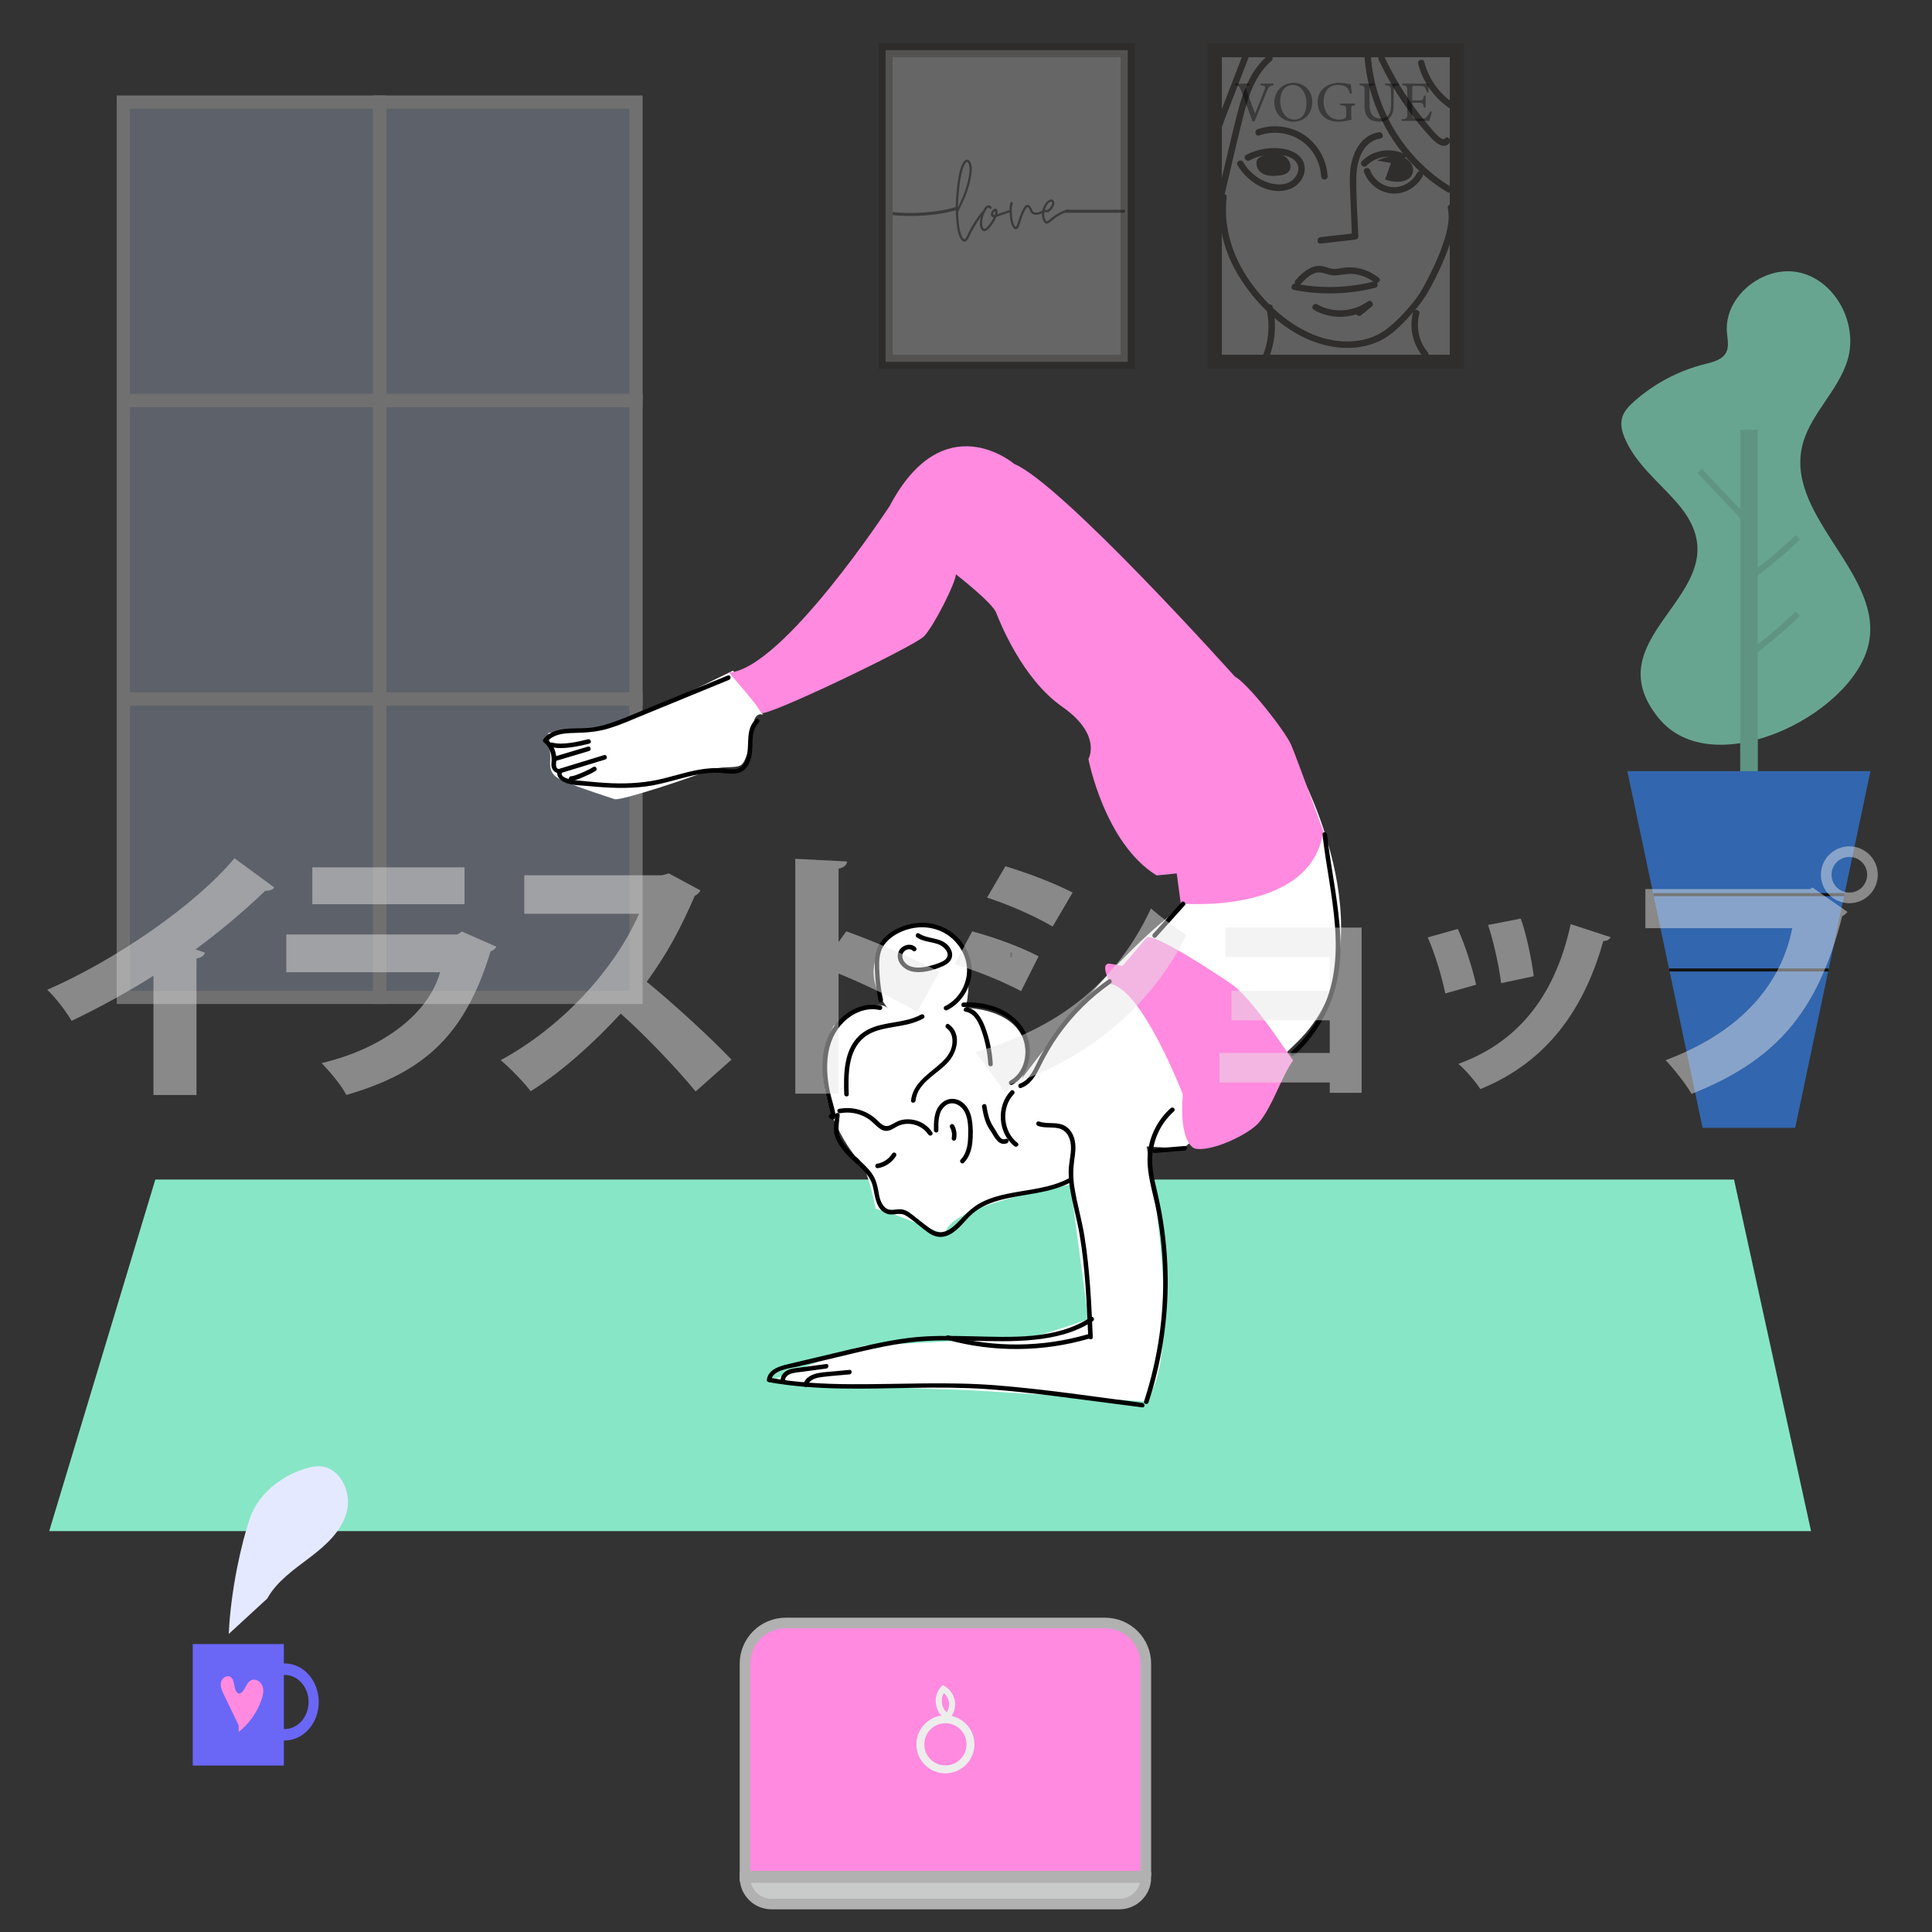
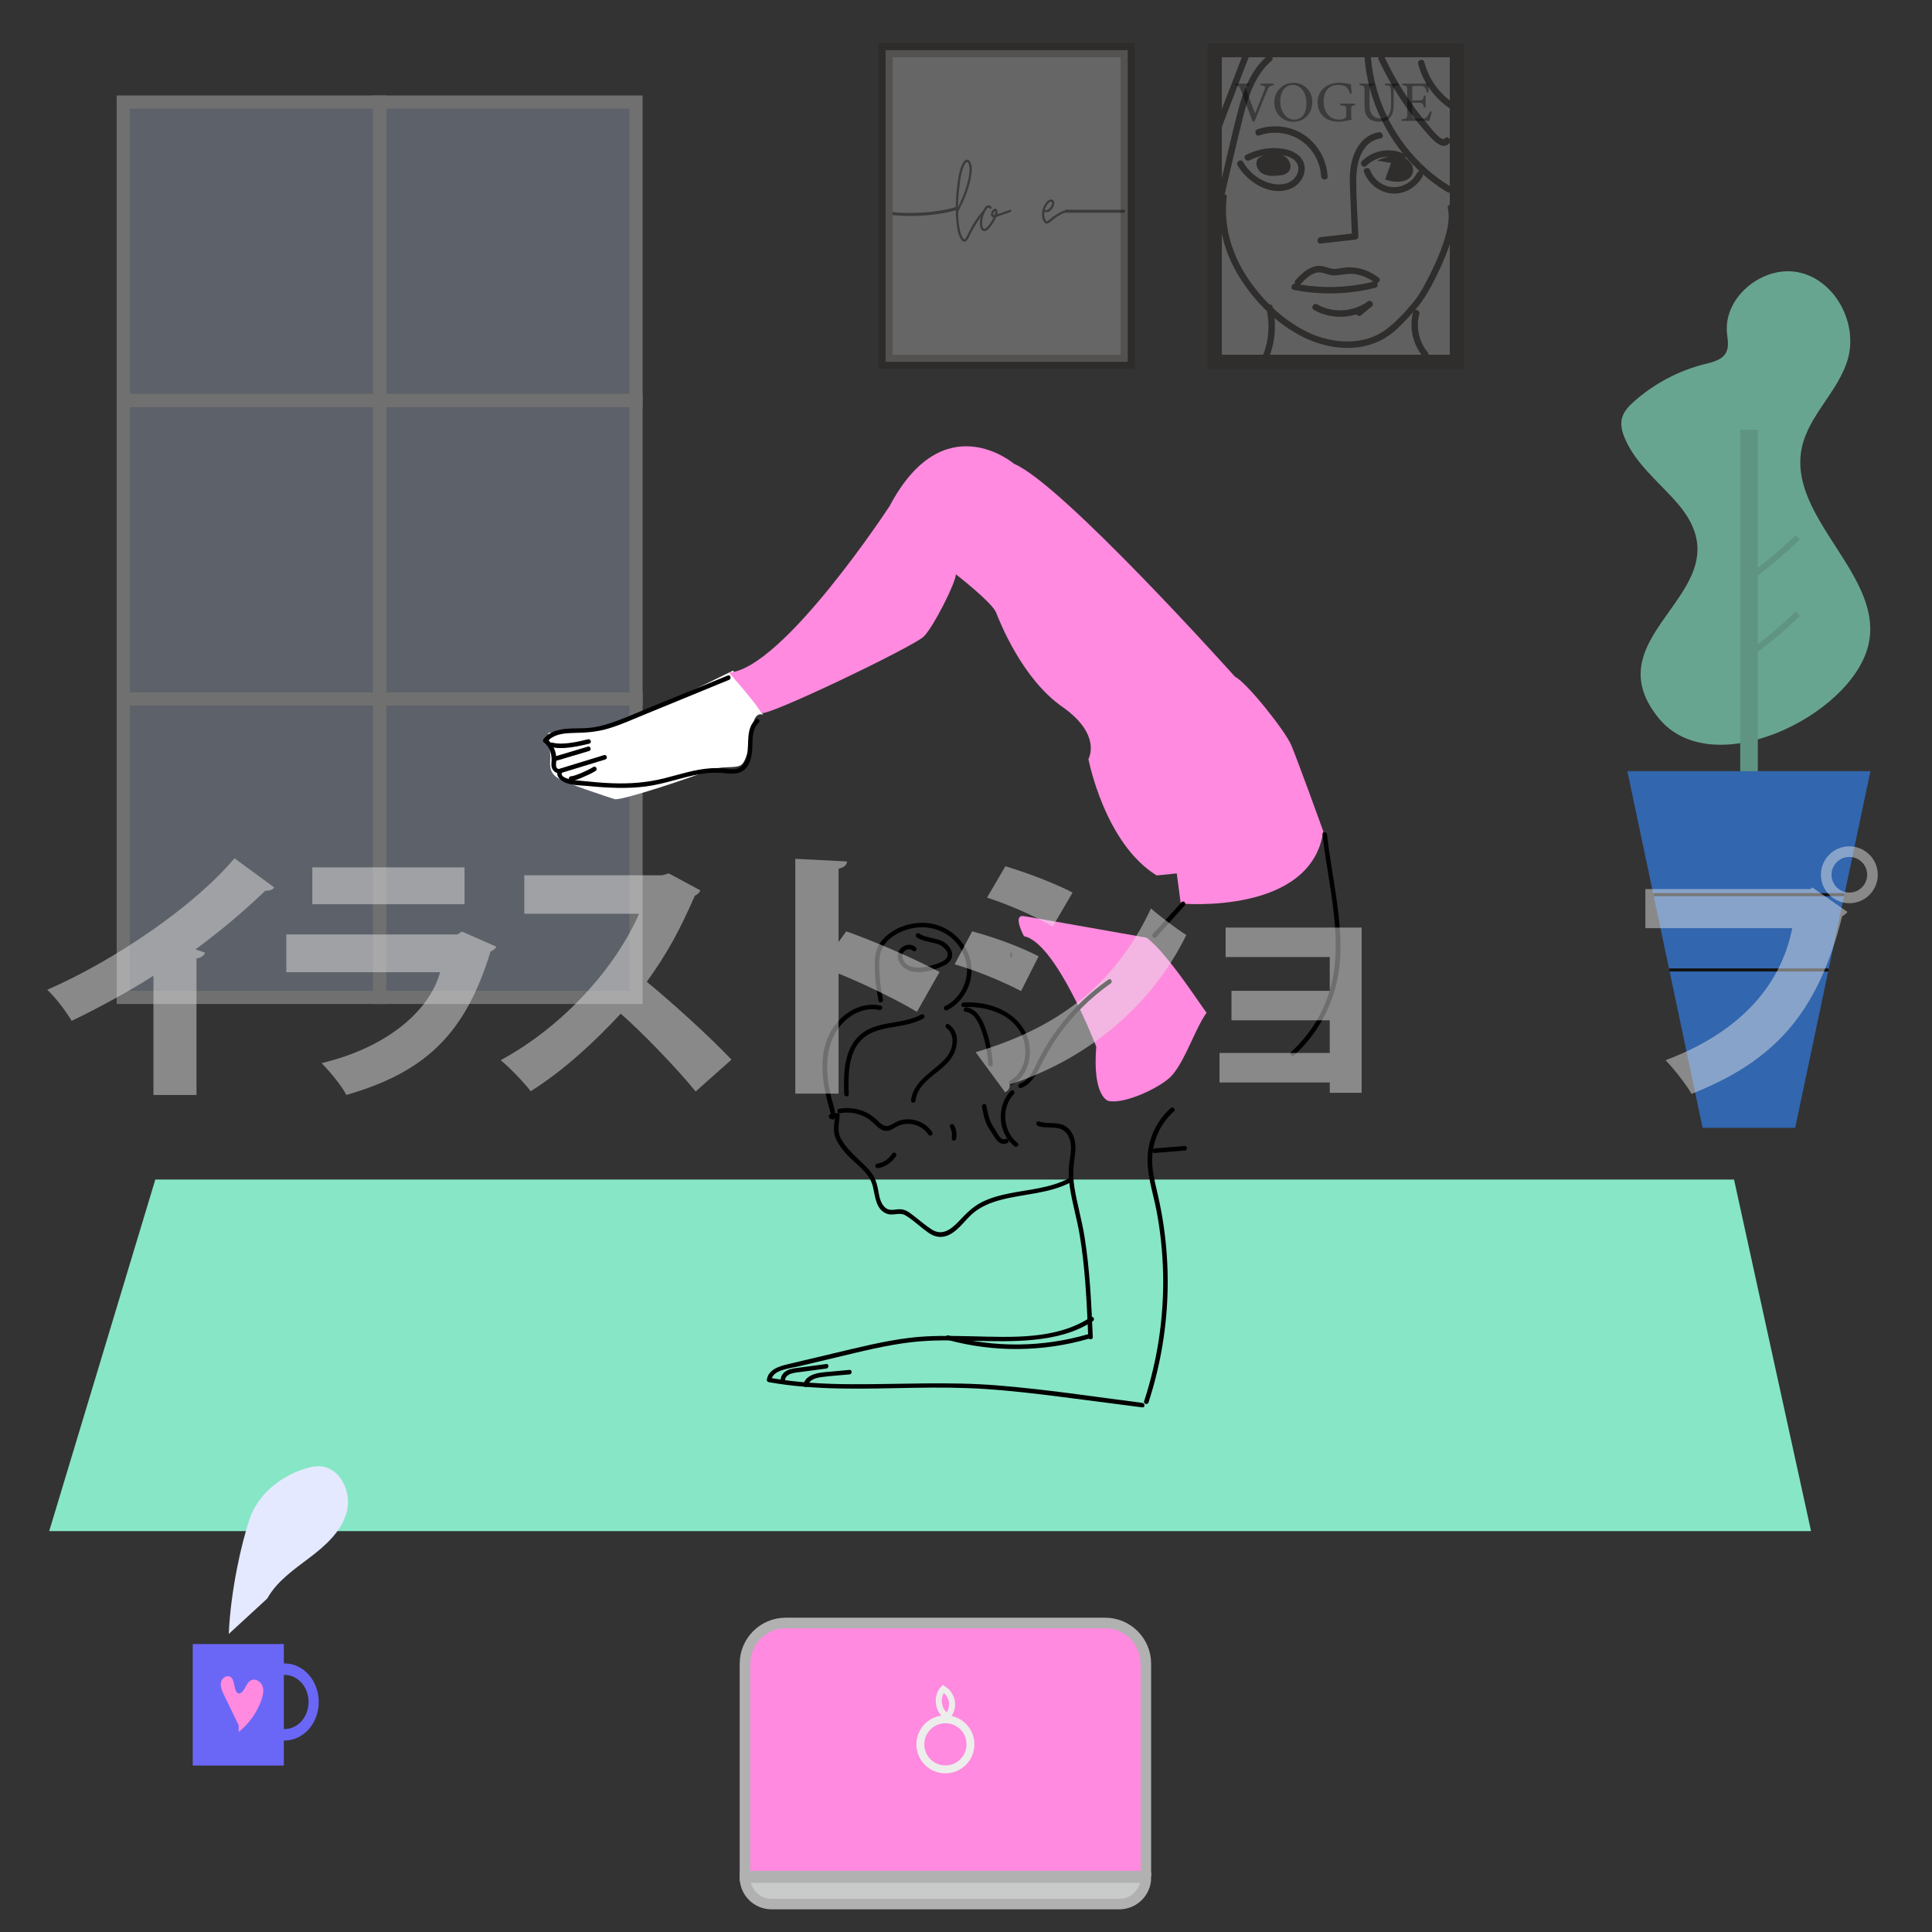
<svg xmlns="http://www.w3.org/2000/svg" version="1.1" x="0px" y="0px" viewBox="0 0 640 640" style="enable-background:new 0 0 640 640;" xml:space="preserve">
  <rect x="0" y="0" width="640" height="640" fill="#333333" stroke="none" />
  <style type="text/css">
	.st0{opacity:0.64;}
	.st1{fill:#87E6C6;}
	.st2{fill:#78CCB0;}
	.st3{fill:#3284F4;}
	.st4{fill:none;stroke:#000000;stroke-width:1.021;stroke-miterlimit:10;}
	.st5{fill:none;stroke:#78CCB0;stroke-width:2.042;stroke-miterlimit:10;}
	.st6{opacity:0.3;}
	.st7{fill:#BFCFEA;}
	.st8{fill:none;stroke:#FFFFFF;stroke-width:4.349;stroke-miterlimit:10;}
	.st9{fill:none;stroke:#060001;stroke-width:0.569;stroke-miterlimit:10;}
	.st10{fill:#FF8ADF;stroke:#B2B1B2;stroke-width:3.495;stroke-miterlimit:10;}
	.st11{fill:none;stroke:#EDEDEC;stroke-width:2.621;stroke-miterlimit:10;}
	.st12{fill:#C9CACA;stroke:#B2B1B2;stroke-width:3.495;stroke-miterlimit:10;}
	.st13{fill:none;stroke:#EDEDEC;stroke-width:2.003;stroke-miterlimit:10;}
	.st14{fill:#6A67F6;}
	.st15{fill:#E4E9FF;}
	.st16{fill:#FF8ADF;}
	.st17{opacity:0.22;}
	.st18{fill:#FFFFFF;stroke:#231815;stroke-width:4.704;stroke-miterlimit:10;}
	.st19{fill:#231815;}
	.st20{opacity:0.39;}
	.st21{opacity:0.25;fill:#FFFFFF;stroke:#231815;stroke-width:4.704;stroke-miterlimit:10;}
	.st22{opacity:0.42;}
	.st23{fill:none;stroke:#000000;stroke-miterlimit:10;}
	.st24{fill:#FFFFFF;}
	.st25{opacity:0.48;}
	.st26{fill:#E6E6E5;}
</style>
  <g id="レイヤー_2">
    <g class="st0">
      <path class="st1" d="M555.75,166.82c-6.12-7.12-13.97-13.12-17.57-21.79c-0.84-2.03-1.43-4.28-0.9-6.42    c0.56-2.27,2.27-4.05,4.01-5.6c6.67-5.94,14.8-10.24,23.46-12.4c2.7-0.67,5.81-1.41,7.07-3.88c1.01-1.98,0.44-4.35,0.25-6.56    c-1.04-12.12,12.38-22.67,24.22-19.85c11.84,2.82,19.16,16.87,15.84,28.58c-3.06,10.77-13.13,18.7-15.31,29.69    c-4.59,23.19,27.67,42.26,22.07,65.24c-5.68,23.29-51.73,45.84-69.46,24.03C526.18,209.23,580.34,195.42,555.75,166.82z" />
      <rect x="576.47" y="142.36" class="st2" width="5.83" height="119.51" />
      <polygon class="st3" points="594.68,373.6 564.01,373.6 539.08,255.45 619.61,255.45   " />
      <line class="st4" x1="610.97" y1="296.37" x2="547.72" y2="296.37" />
      <line class="st4" x1="605.72" y1="321.31" x2="552.97" y2="321.31" />
      <path class="st5" d="M578.32,217.68c6.08-4.37,11.84-9.18,17.24-14.37" />
      <path class="st5" d="M578.32,192.34c6.08-4.37,11.84-9.18,17.24-14.37" />
-       <path class="st5" d="M563.02,155.97c4.81,5.09,9.63,10.18,14.44,15.28" />
    </g>
    <g class="st6">
      <rect x="40.83" y="32.45" class="st7" width="169.88" height="296.61" />
      <g>
        <rect x="40.83" y="33.8" class="st8" width="84.94" height="98.87" />
        <rect x="125.76" y="33.8" class="st8" width="84.94" height="98.87" />
        <rect x="40.83" y="132.67" class="st8" width="84.94" height="98.87" />
        <rect x="125.76" y="132.67" class="st8" width="84.94" height="98.87" />
        <rect x="40.83" y="231.54" class="st8" width="84.94" height="98.87" />
        <rect x="125.76" y="231.54" class="st8" width="84.94" height="98.87" />
      </g>
    </g>
    <polygon class="st1" points="599.93,507.2 16.3,507.2 51.45,390.74 574.42,390.74  " />
    <path class="st9" d="M334.95,317.08c0-0.52,0-1.04,0-1.56" />
    <g>
      <g>
        <path class="st10" d="M379.59,621.51H246.78v-70.38c0-7.46,6.05-13.5,13.5-13.5h105.8c7.46,0,13.5,6.05,13.5,13.5V621.51z" />
        <circle class="st11" cx="313.18" cy="577.83" r="8.3" />
        <path class="st12" d="M370.8,630.74H255.57c-4.86,0-8.79-3.94-8.79-8.79l0,0h132.81l0,0     C379.59,626.81,375.65,630.74,370.8,630.74z" />
      </g>
      <path class="st13" d="M313.52,568.4c-2.89-1.85-3.43-6.48-1.04-8.94c1.72,1.02,2.86,2.96,2.92,4.96s-0.97,4-2.62,5.12" />
    </g>
    <g>
      <g>
        <g>
          <rect x="63.85" y="544.61" class="st14" width="30.18" height="40.25" />
          <path class="st14" d="M94.27,551.03c-0.14,0-0.28,0-0.42,0.01v3.8c0.14-0.01,0.28-0.01,0.42-0.01c4.39,0,7.95,4.02,7.95,8.97      s-3.56,8.97-7.95,8.97c-0.14,0-0.28,0-0.42-0.01v3.8c0.14,0.01,0.28,0.01,0.42,0.01c6.25,0,11.32-5.72,11.32-12.77      C105.58,556.75,100.52,551.03,94.27,551.03z" />
        </g>
        <g>
          <path class="st15" d="M75.78,541.27c0.65-14.56,4.21-30.12,6.93-38.15c2.72-8.03,10.04-13.95,18.12-16.54      c1.76-0.56,3.61-0.99,5.46-0.83c6.57,0.58,10.27,8.72,8.58,15.1c-1.69,6.37-6.96,11.09-12.22,15.08      c-5.25,3.99-10.93,7.85-14.13,13.62" />
        </g>
      </g>
      <g>
        <path class="st16" d="M79.06,571.55c-1.63-3.39-3.26-6.78-4.9-10.17c-0.61-1.27-1.23-2.64-0.98-4.02     c0.25-1.38,1.83-2.58,3.07-1.91c1.96,1.07,0.82,5.1,3,5.57c1.96-0.5,2.11-3.54,3.93-4.42c1.43-0.69,3.21,0.42,3.76,1.9     c0.55,1.48,0.18,3.14-0.34,4.64c-1.45,4.15-4.09,7.87-7.54,10.61" />
      </g>
    </g>
    <g>
      <g class="st17">
        <rect x="402.4" y="16.61" class="st18" width="80.21" height="103.25" />
        <g>
          <g>
            <path class="st19" d="M452.03,19.14c1.09,14.11,7.63,27.61,17.93,37.31c2.9,2.74,6.1,5.16,9.52,7.22       c1.18,0.71,2.26-1.14,1.08-1.85c-11.59-6.99-20.31-18.37-24.24-31.31c-1.12-3.7-1.85-7.51-2.15-11.37       C454.06,17.78,451.92,17.77,452.03,19.14L452.03,19.14z" />
          </g>
        </g>
        <g>
          <g>
            <path class="st19" d="M456.7,19.79c2.92,6.24,6.46,12.18,10.58,17.7c2.01,2.69,4.13,5.28,6.39,7.76       c1.4,1.54,4.45,4.61,6.46,2.12c0.86-1.06-0.65-2.58-1.51-1.51c-1.1,1.36-5.06-3.94-5.73-4.73c-1.96-2.31-3.81-4.7-5.54-7.18       c-3.37-4.81-6.3-9.91-8.8-15.23C457.96,17.47,456.12,18.55,456.7,19.79L456.7,19.79z" />
          </g>
        </g>
        <g>
          <g>
            <path class="st19" d="M469.77,21.12c1.72,6.72,6.27,12.59,12.35,15.93c1.21,0.66,2.29-1.18,1.08-1.85       c-5.62-3.08-9.78-8.44-11.37-14.65C471.5,19.22,469.43,19.79,469.77,21.12L469.77,21.12z" />
          </g>
        </g>
        <g>
          <g>
            <path class="st19" d="M419.73,18.6c-5.53,4.76-8.02,11.85-9.79,18.71c-2.23,8.66-4.16,17.4-6.23,26.1       c-0.32,1.34,1.74,1.91,2.06,0.57c2.01-8.45,3.92-16.93,6.04-25.35c1.7-6.78,3.96-13.82,9.43-18.53       C422.29,19.21,420.77,17.7,419.73,18.6L419.73,18.6z" />
          </g>
        </g>
        <g>
          <g>
            <path class="st19" d="M411.54,18.54c-1.49,3.87-2.99,7.73-4.48,11.6c-0.73,1.9-1.47,3.79-2.2,5.69       c-0.37,0.95-0.73,1.9-1.1,2.84c-0.15,0.4-0.84,2.56-1.02,2.58c0.27,0.04,0.55,0.07,0.82,0.11c-0.04-0.03-0.09-0.05-0.13-0.08       c0.16,0.21,0.33,0.43,0.49,0.64c-0.1,0.25-0.21,0.49-0.31,0.74c-0.43-0.06-0.86-0.11-1.3-0.17c0.03,0.03,0.06,0.06,0.09,0.09       c1.01,0.93,2.53-0.58,1.51-1.51c-0.03-0.03-0.06-0.06-0.09-0.09c-0.38-0.35-0.84-0.37-1.3-0.17c-1.71,0.76-0.16,3.48,1.5,2.19       c0.88-0.68,1.15-2.12,1.53-3.11c0.54-1.39,1.07-2.77,1.61-4.16c2.14-5.54,4.28-11.09,6.43-16.63       C414.09,17.82,412.03,17.26,411.54,18.54L411.54,18.54z" />
          </g>
        </g>
        <g>
          <g>
            <path class="st19" d="M417.16,44.86c4.63-1.61,9.85-1.01,13.92,1.78c3.86,2.64,6.3,7.15,6.57,11.8c0.08,1.37,2.22,1.38,2.14,0       c-0.31-5.34-3-10.33-7.35-13.45c-4.52-3.24-10.61-4-15.84-2.18C415.3,43.25,415.86,45.32,417.16,44.86L417.16,44.86z" />
          </g>
        </g>
        <g>
          <g>
            <path class="st19" d="M456.74,43.81c-6.04,0.95-8.92,7.11-9.45,12.59c-0.34,3.53-0.03,7.11,0.11,10.64       c0.15,3.76,0.29,7.52,0.44,11.28c0.36-0.36,0.71-0.71,1.07-1.07c-3.82,0.43-7.63,0.86-11.45,1.29c-1.35,0.15-1.37,2.29,0,2.14       c3.82-0.43,7.63-0.86,11.45-1.29c0.56-0.06,1.09-0.44,1.07-1.07c-0.25-6.54-0.81-13.14-0.67-19.69       c0.11-5.23,1.98-11.82,8-12.76C458.67,45.66,458.09,43.6,456.74,43.81L456.74,43.81z" />
          </g>
        </g>
        <g>
          <g>
            <path class="st19" d="M430.69,94.3c1.41-1.53,3.01-3.24,5.05-3.88c2.22-0.69,4.2,0.92,6.44,0.81c2.38-0.12,4.54-0.78,6.95-0.37       c2.21,0.38,4.31,1.28,6.09,2.65c1.08,0.83,2.6-0.67,1.51-1.51c-1.97-1.52-4.19-2.63-6.64-3.12c-1.21-0.24-2.46-0.36-3.69-0.32       c-1.42,0.05-2.8,0.46-4.22,0.53c-1.43,0.07-2.54-0.61-3.9-0.89c-1.09-0.22-2.23-0.15-3.28,0.21c-2.34,0.79-4.18,2.59-5.82,4.37       C428.24,93.8,429.75,95.32,430.69,94.3L430.69,94.3z" />
          </g>
        </g>
        <g>
          <g>
            <path class="st19" d="M428.59,96.05c8.96,1.74,18.17,1.51,27.01-0.72c1.33-0.34,0.77-2.4-0.57-2.06       c-8.47,2.13-17.31,2.39-25.88,0.72C427.81,93.73,427.23,95.79,428.59,96.05L428.59,96.05z" />
          </g>
        </g>
        <g>
          <g>
            <path class="st19" d="M435.25,102.67c5.86,3.35,13.54,3,19-1c-0.43-0.56-0.86-1.12-1.3-1.68c-1.18,0.96-2.35,1.93-3.53,2.89       c-1.06,0.87,0.46,2.38,1.51,1.51c1.18-0.96,2.35-1.93,3.53-2.89c0.93-0.76-0.31-2.4-1.3-1.68c-4.87,3.55-11.6,4-16.84,1       C435.13,100.14,434.05,101.99,435.25,102.67L435.25,102.67z" />
          </g>
        </g>
        <g>
          <g>
            <path class="st19" d="M404.22,65.3c-1.06,9.31,1.37,18.48,6.29,26.39c4.86,7.83,11.75,14.89,19.89,19.31       c8.06,4.37,18.27,6.02,26.79,1.87c4.34-2.11,7.76-5.96,10.96-9.48c2.45-2.69,4.4-5.63,6.09-8.84c2.16-4.1,4.16-8.31,5.68-12.69       c1.47-4.22,2.72-8.96,1.75-13.43c-0.29-1.34-2.35-0.78-2.06,0.57c0.8,3.7-0.24,7.69-1.39,11.21c-1.2,3.7-2.79,7.26-4.53,10.73       c-1.58,3.15-3.2,6.33-5.44,9.07c-2.62,3.22-5.64,6.49-8.94,9.01c-7.33,5.6-17.72,4.93-25.72,1.2       c-7.97-3.71-14.7-10.09-19.69-17.25c-5.69-8.16-8.68-17.7-7.55-27.67C406.52,63.94,404.38,63.95,404.22,65.3L404.22,65.3z" />
          </g>
        </g>
        <g>
          <g>
            <path class="st19" d="M413.91,53.12c2.83-1.44,6-2.1,9.17-1.92c2.41,0.14,5.82,0.81,6.79,3.39c0.87,2.32-0.83,4.88-2.9,5.84       c-2.63,1.21-5.86,0.63-8.4-0.55c-2.85-1.33-5.2-3.49-6.77-6.21c-0.69-1.19-2.54-0.12-1.85,1.08       c3.28,5.68,11.04,10.52,17.66,7.73c2.86-1.21,4.97-4.22,4.55-7.4c-0.44-3.33-3.62-5.14-6.65-5.71       c-4.32-0.81-8.79-0.07-12.68,1.92C411.6,51.9,412.68,53.74,413.91,53.12L413.91,53.12z" />
          </g>
        </g>
        <g>
          <path class="st19" d="M416.9,52.34c-1.32,1.37-0.6,3.85,0.97,4.92s3.62,1.1,5.52,0.92c1.32-0.12,2.77-0.4,3.58-1.45      c1.21-1.57,0.19-4.04-1.53-5.02c-1.72-0.99-3.83-0.92-5.81-0.83" />
        </g>
        <g>
          <g>
            <path class="st19" d="M452.66,54.92c2.87-2.95,7.61-3.88,11.35-2.1c1.24,0.59,2.32-1.25,1.08-1.85       c-4.6-2.2-10.36-1.25-13.94,2.43C450.18,54.39,451.69,55.91,452.66,54.92L452.66,54.92z" />
          </g>
        </g>
        <g>
          <g>
            <path class="st19" d="M451.84,56.95c1.41,3.9,4.97,6.74,9.13,7.14c4.17,0.4,8.38-2.05,10.29-5.72c0.63-1.22-1.21-2.3-1.85-1.08       c-1.56,2.99-4.8,4.91-8.2,4.69c-3.24-0.22-6.22-2.56-7.32-5.59C453.44,55.1,451.37,55.65,451.84,56.95L451.84,56.95z" />
          </g>
        </g>
        <g>
          <path class="st19" d="M460.81,53.99c-0.66,1.82-1.32,3.63-1.98,5.45c3.33,1.3,8.3,1.2,9.18-2.27c0.64-2.52-1.75-4.99-4.31-5.45      c-2.56-0.45-5.14,0.51-7.56,1.46" />
        </g>
        <g>
          <g>
            <path class="st19" d="M419.5,102.17c1.37,5.73,0.73,11.83-1.84,17.13c-0.6,1.23,1.25,2.32,1.85,1.08       c2.83-5.84,3.57-12.47,2.06-18.78C421.24,100.26,419.18,100.83,419.5,102.17L419.5,102.17z" />
          </g>
        </g>
        <g>
          <g>
            <path class="st19" d="M468.11,103.41c-1.38,5.15-0.09,10.72,3.33,14.79c0.89,1.05,2.39-0.46,1.51-1.51       c-2.92-3.47-3.95-8.34-2.78-12.71C470.53,102.65,468.47,102.08,468.11,103.41L468.11,103.41z" />
          </g>
        </g>
      </g>
      <g class="st20">
        <path d="M421.91,28.23c-1.27,0.17-1.6,0.34-2.28,2.05c-0.51,1.25-3.13,7.62-4.07,9.97h-0.63c-1.12-3.06-2.75-7.5-3.84-10.32     c-0.53-1.41-0.85-1.6-2.01-1.71V27.7h4.83v0.53c-1.41,0.15-1.48,0.38-1.22,1.08c0.48,1.39,1.86,5.17,3.06,8.32     c1.01-2.45,2.26-5.55,3.15-7.94c0.42-1.1,0.19-1.27-1.37-1.46V27.7h4.37V28.23z" />
        <path d="M428.55,27.43c3.25,0,6.16,2.49,6.16,6.27c0,4.08-2.77,6.63-6.27,6.63c-3.65,0-6.31-2.77-6.31-6.35     C422.12,30.59,424.54,27.43,428.55,27.43z M428.17,28.14c-2.13,0-4.07,1.79-4.07,5.34c0,3.53,1.94,6.14,4.64,6.14     c2.3,0,4.03-1.71,4.03-5.38C432.76,30.24,430.65,28.14,428.17,28.14z" />
        <path d="M448.86,34.86c-1.18,0.15-1.25,0.27-1.25,1.39v1.6c0,0.67,0.02,1.29,0.11,1.8c-1.18,0.27-2.72,0.68-4.31,0.68     c-4.31,0-6.93-2.68-6.93-6.5c0-4.01,3.27-6.4,7.07-6.4c1.94,0,3.36,0.38,3.95,0.48c0.04,0.7,0.13,1.86,0.29,3.06l-0.57,0.11     c-0.46-1.61-1.01-2.3-2.2-2.7c-0.44-0.15-1.22-0.25-1.77-0.25c-2.91,0-4.79,1.99-4.79,5.47c0,3.02,1.56,6.02,5.24,6.02     c0.65,0,1.23-0.13,1.61-0.32c0.4-0.23,0.65-0.44,0.65-1.22v-1.56c0-1.39-0.15-1.54-1.98-1.67v-0.55h4.88V34.86z" />
        <path d="M463.39,28.23c-1.2,0.08-1.63,0.38-1.67,1.25c-0.02,0.44-0.06,1.23-0.06,2.98v2.05c0,1.94-0.23,3.42-1.33,4.58     c-0.89,0.93-2.18,1.22-3.5,1.22c-1.1,0-2.28-0.23-3.12-0.87c-1.14-0.87-1.69-2.18-1.69-4.41v-4.84c0-1.71-0.15-1.82-1.67-1.96     V27.7h5v0.53c-1.52,0.1-1.67,0.25-1.67,1.96v4.75c0,2.77,1.31,4.29,3.59,4.29c2.7,0,3.55-1.67,3.55-4.83v-1.94     c0-1.75-0.06-2.47-0.09-2.98c-0.06-0.85-0.49-1.18-1.9-1.25V27.7h4.56V28.23z" />
        <path d="M474.32,37.03c-0.11,0.49-0.63,2.45-0.82,3.02h-9.23v-0.53c1.77-0.13,1.9-0.3,1.9-1.86v-7.5c0-1.69-0.21-1.79-1.63-1.92     V27.7h5.81c1.79,0,2.53-0.02,2.75-0.04c0.02,0.48,0.1,1.9,0.17,2.91l-0.57,0.09c-0.17-0.65-0.36-1.04-0.57-1.44     c-0.3-0.63-0.74-0.76-1.88-0.76h-1.8c-0.59,0-0.63,0.06-0.63,0.61v4.2h2.11c1.42,0,1.52-0.28,1.75-1.58h0.59v3.91h-0.59     c-0.25-1.37-0.4-1.56-1.77-1.56h-2.09v3.78c0,1.33,0.42,1.44,1.37,1.46h1.77c1.16,0,1.35-0.17,1.77-0.67     c0.36-0.4,0.76-1.18,1.03-1.75L474.32,37.03z" />
      </g>
    </g>
    <g>
      <rect x="293.37" y="16.61" class="st21" width="80.21" height="103.25" />
      <g class="st22">
        <g>
          <path d="M321.93,56.11c-0.09,2.02-0.51,3.98-1.1,5.91c-0.47,1.54-1.03,3.04-1.68,4.51c-0.43,0.99-1.76,3.52-1.75,3.76      c0.04,2.28,0.17,4.2,0.69,6.43c0.15,0.63,0.36,1.25,0.68,1.81c0.12,0.21,0.26,0.42,0.42,0.6c0.18,0.22,0.39,0.2,0.56-0.02      c0.15-0.19,0.29-0.39,0.41-0.61c0.25-0.47,0.48-0.96,0.71-1.44c0.94-1.98,2.1-3.83,3.39-5.6c0.15-0.21,0.97-1.17,1.31-1.58      c0.4-0.47,0.87,0,0.27,0.72c-1.64,1.96-2.96,4.34-4.16,6.51c-0.37,0.66-0.63,1.38-1.03,2.03c-0.77,1.24-1.62,1.24-2.38,0.01      c-0.62-1-0.92-2.13-1.12-3.27c-0.54-3.18-0.65-6.39-0.47-9.61c0.14-2.59,0.42-5.16,0.85-7.71c0.22-1.32,0.54-2.62,1.08-3.86      c0.18-0.41,0.38-0.81,0.66-1.16c0.74-0.95,1.65-0.86,2.2,0.22C321.77,54.34,321.95,55.24,321.93,56.11z M317.34,68.82      c0.4-1.07,0.7-1.65,0.9-2.07c1.08-2.31,1.93-4.7,2.48-7.18c0.28-1.26,0.5-2.54,0.45-3.84c-0.02-0.54-0.1-1.07-0.33-1.56      c-0.29-0.63-0.6-0.66-1.01-0.12c-0.23,0.3-0.4,0.64-0.55,0.99c-0.44,1.03-0.72,2.1-0.93,3.2c-0.47,2.52-0.73,5.07-0.9,7.63      C317.4,66.54,317.34,68.01,317.34,68.82z" />
          <path d="M334.9,70.11c-0.17,0.15-0.39,0.21-0.6,0.28c-1.24,0.43-2.48,0.88-3.73,1.28c-0.38,0.12-0.59,0.33-0.75,0.67      c-0.53,1.14-1.2,2.19-2.04,3.13c-0.33,0.37-0.68,0.71-1.12,0.94c-0.63,0.32-1.18,0.17-1.56-0.43c-0.31-0.48-0.45-1.03-0.48-1.58      c-0.1-2.03,0.49-3.87,1.59-5.56c0.23-0.36,0.55-0.64,0.97-0.78c0.52-0.17,1.04,0.05,1.23,0.51c0.08,0.2,0.11,0.4-0.08,0.55      c-0.2,0.15-0.39,0.07-0.52-0.11c-0.24-0.35-0.48-0.25-0.72-0.03c-0.13,0.12-0.26,0.25-0.35,0.4c-0.95,1.56-1.51,3.22-1.37,5.08      c0.03,0.38,0.12,0.75,0.32,1.08c0.17,0.29,0.38,0.35,0.68,0.18c0.17-0.09,0.34-0.22,0.48-0.36c0.98-0.93,1.67-2.07,2.26-3.24      c-0.08-0.16-0.2-0.17-0.3-0.21c-0.44-0.17-0.61-0.51-0.57-0.95c0.06-0.65,0.34-1.2,0.86-1.61c0.57-0.45,1.11-0.23,1.31,0.48      c0.1,0.35-0.03,0.7,0.02,1.1c0.44-0.14,0.84-0.27,1.23-0.4c0.86-0.3,1.72-0.61,2.58-0.91c0.13-0.04,0.25-0.1,0.38-0.12      c0.17-0.03,0.31,0.03,0.38,0.2C335.08,69.85,335.03,69.99,334.9,70.11z M329.62,69.93c-0.39,0.23-0.52,0.55-0.61,0.88      c-0.04,0.14-0.06,0.32,0.15,0.38c0.19,0.05,0.34-0.01,0.4-0.22C329.66,70.66,329.74,70.34,329.62,69.93z" />
-           <path d="M345.39,70.52c-0.76,0.47-1.58,0.7-2.49,0.61c-0.75-0.07-1.3-0.42-1.6-1.13c-0.13-0.31-0.26-0.62-0.43-0.91      c-0.37-0.63-0.59-0.64-0.99-0.04c-0.36,0.54-0.63,1.13-0.88,1.72c-0.48,1.11-0.84,2.26-1.19,3.41      c-0.12,0.38-0.24,0.77-0.44,1.12c-0.47,0.83-1.17,0.88-1.73,0.1c-0.54-0.74-0.76-1.61-0.93-2.49c-0.2-1.08-0.29-2.17-0.27-3.26      c-0.01-0.71,0-1.43,0.14-2.13c0.1-0.5,0.32-0.73,0.6-0.63c0.26,0.08,0.46,0.52,0.29,0.87c-0.51,1.07-0.25,2.18-0.24,3.28      c0.02,1,0.19,2,0.52,2.95c0.11,0.32,0.24,0.62,0.43,0.9c0.24,0.35,0.38,0.35,0.56-0.02c0.15-0.32,0.27-0.66,0.38-1      c0.43-1.36,0.87-2.72,1.48-4.01c0.24-0.5,0.49-1,0.83-1.45c0.59-0.77,1.25-0.77,1.87-0.01c0.26,0.32,0.41,0.69,0.58,1.05      c0.37,0.82,0.65,1,1.55,0.95c0.57-0.03,1.08-0.23,1.57-0.51c0.47-0.28,0.71-0.28,0.8-0.03      C345.94,70.24,345.64,70.37,345.39,70.52z" />
          <path d="M345.97,70.24c-0.12,0.88-0.07,1.73,0.31,2.54c0.29,0.62,0.46,0.67,1,0.27c0.25-0.18,0.49-0.39,0.72-0.59      c1.12-0.97,2.38-1.73,3.71-2.38c0.48-0.23,0.98-0.43,1.51-0.53c0.09-0.02,0.17-0.04,0.26-0.05c0.24-0.02,0.46,0.02,0.51,0.31      c0.04,0.24-0.13,0.37-0.34,0.42c-2.13,0.49-3.85,1.71-5.48,3.08c-0.19,0.16-0.38,0.31-0.58,0.45c-0.8,0.54-1.41,0.39-1.88-0.45      c-0.44-0.78-0.57-1.64-0.54-2.52c0.05-1.3,0.48-2.49,1.25-3.54c0.32-0.44,0.71-0.81,1.21-1.02c0.91-0.39,1.62,0.07,1.63,1.06      c0,0.36-0.09,0.71-0.24,1.03c-0.18,0.39-0.41,0.74-0.69,1.07C347.59,70.24,347.08,70.43,345.97,70.24z M348.5,67.51      c0.05-0.3,0.04-0.51-0.15-0.65c-0.2-0.14-0.39,0-0.56,0.08c-0.26,0.13-0.47,0.33-0.66,0.56c-0.35,0.41-0.6,0.88-0.8,1.38      c-0.06,0.15-0.27,0.65-0.2,0.67c0.14,0.05,0.68,0.09,0.87-0.03C347.8,69.04,348.29,68.33,348.5,67.51z" />
        </g>
        <path class="st23" d="M352.89,69.97c5.43,0,10.87,0,16.3,0c-0.41,0,3.39,0,2.98,0" />
        <path class="st23" d="M316.94,68.99c-5.66,1.91-15.33,2.51-21.25,1.73" />
      </g>
    </g>
    <g>
      <path class="st24" d="M242.83,222.16l9.98,14.63c0,0-2.66-1.33-3.33,3.33s-2,11.97-3.99,13.3c-2,1.33-6.65,0-11.31,2    s-28.6,9.98-30.59,9.31c-2-0.67-16.63-5.32-19.29-7.32c-2.66-2-2-4.66-2-6.65c0-2-0.67-7.98-0.67-7.98s20.62-2,23.28-2.66    S242.83,222.16,242.83,222.16z" />
-       <path class="st24" d="M431.05,256.75c0,0,30.59,57.2-1.33,88.46s-37.91,35.25-37.91,35.25l-11.97-0.67c0,0,13.3,69.83-0.67,84.47    c0,0-58.53-3.99-64.51-3.99s-59.86-2.66-59.86-2.66s28.6-11.97,32.59-11.97c3.99,0,53.21-2.66,56.53-3.33    c3.33-0.67,16.63-5.32,16.63-5.32l-5.99-44.56c0,0-42.57,7.32-41.24,16.63c0,0-17.96-7.32-20.62-7.98    c-2.66-0.67-2.66-0.67-2.66-0.67s-2.66-15.3-6.65-17.29c0,0-17.96-21.28-7.32-43.23c0,0,13.3-9.98,17.96-5.99    c0,0-13.97-15.96,6.65-27.27c0,0,25.27-4.66,19.29,27.27c0,0,25.94,0,18.62,23.28c0,0,29.26-39.9,52.54-56.53    C414.42,284.02,431.05,256.75,431.05,256.75z" />
-       <path class="st16" d="M379.84,310.62c2.5-1.85,25.74,13.64,28.66,15.78c7.31,5.37,19.95,25.64,19.89,24.79    c-3.96,5.63-6.74,15.11-11.31,20.62c-3.28,3.96-16.02,9.96-21.28,8.65c0,0-5.32-1.33-3.99-17.96c0,0-13.3-34.58-23.94-36.58    c0,0-3.99-7.32,0-6.65c3.99,0.67,3.99,0.67,3.99,0.67S379.83,310.63,379.84,310.62z" />
+       <path class="st16" d="M379.84,310.62c7.31,5.37,19.95,25.64,19.89,24.79    c-3.96,5.63-6.74,15.11-11.31,20.62c-3.28,3.96-16.02,9.96-21.28,8.65c0,0-5.32-1.33-3.99-17.96c0,0-13.3-34.58-23.94-36.58    c0,0-3.99-7.32,0-6.65c3.99,0.67,3.99,0.67,3.99,0.67S379.83,310.63,379.84,310.62z" />
      <path class="st16" d="M241.5,222.83c0,0,9.98,11.31,10.64,13.3c0.67,2,50.55-21.95,53.87-25.27s10.64-17.96,10.64-20.62    c0,0,11.97,9.31,13.3,12.64c1.33,3.33,8.65,21.95,21.95,31.26c13.3,9.31,8.65,17.29,8.65,17.29s5.32,27.93,22.61,38.57l6.65-0.67    l1.33,9.98c0,0,43.23,3.99,47.22-23.94c0,0-8.65-23.94-10.64-28.6c-2-4.66-14.63-20.62-18.62-22.61c0,0-57.2-63.85-73.16-70.5    c0,0-23.28-19.95-41.24,13.97C294.71,167.63,259.46,221.5,241.5,222.83z" />
      <g>
        <g>
          <path d="M428.73,349.56c7.03-6.41,12.02-14.96,14.11-24.24c2.27-10.13,0.94-20.72-0.59-30.86c-0.91-6.01-1.99-12-2.66-18.04      c-0.11-0.95-1.61-0.96-1.5,0c2.19,19.71,9.07,40.83-0.77,59.59c-2.46,4.7-5.73,8.92-9.65,12.49      C426.96,349.15,428.02,350.21,428.73,349.56L428.73,349.56z" />
        </g>
      </g>
      <g>
        <g>
          <path d="M383,310.45c3.15-3.51,6.3-7.01,9.45-10.52c0.64-0.72-0.41-1.78-1.06-1.06c-3.15,3.51-6.3,7.01-9.45,10.52      C381.29,310.11,382.35,311.17,383,310.45L383,310.45z" />
        </g>
      </g>
      <g>
        <g>
          <path d="M367.18,324.48c-6.34,4.44-11.94,9.85-16.59,16.04c-2.34,3.12-4.43,6.43-6.23,9.89c-1.59,3.06-2.97,7.27-6.52,8.55      c-0.9,0.32-0.51,1.77,0.4,1.45c3.25-1.17,4.91-4.2,6.36-7.13c1.78-3.6,3.76-7.06,6.08-10.34c4.71-6.66,10.58-12.48,17.26-17.16      C368.72,325.22,367.97,323.92,367.18,324.48L367.18,324.48z" />
        </g>
      </g>
      <g>
        <g>
          <path d="M392.47,379.63c-3.32,0.27-6.64,0.54-9.96,0.81c-0.96,0.08-0.96,1.58,0,1.5c3.32-0.27,6.64-0.54,9.96-0.81      C393.43,381.05,393.43,379.55,392.47,379.63L392.47,379.63z" />
        </g>
      </g>
      <g>
        <g>
          <path d="M387.83,367.07c-4.2,3.74-6.91,8.95-7.55,14.54c-0.77,6.7,1.7,13.35,2.91,19.86c2.49,13.35,2.79,27.12,0.93,40.57      c-1.04,7.52-2.77,14.93-5.12,22.14c-0.3,0.92,1.15,1.31,1.45,0.4c4.07-12.45,6.22-25.51,6.36-38.61      c0.07-6.51-0.36-13.01-1.27-19.45c-0.47-3.34-1.08-6.66-1.82-9.95c-0.75-3.33-1.65-6.66-1.96-10.07      c-0.63-6.95,1.91-13.71,7.14-18.36C389.62,367.48,388.55,366.43,387.83,367.07L387.83,367.07z" />
        </g>
      </g>
      <g>
        <g>
          <path d="M378.41,464.73c-16.08-2.08-32.17-4.53-48.34-5.82c-15.94-1.27-31.85-0.31-47.81-0.37c-9.14-0.04-18.29-0.51-27.29-2.13      c0.18,0.24,0.37,0.48,0.55,0.72c0.43-3.36,6.28-3.86,8.77-4.45c4.22-1,8.43-2,12.65-3c8.33-1.98,16.68-4.13,25.21-5.09      c13.39-1.51,26.89,0.58,40.3-0.77c6.87-0.69,13.79-2.3,19.6-6.19c0.8-0.53,0.05-1.83-0.76-1.3      c-11.35,7.58-26.39,6.62-39.41,6.33c-6.82-0.15-13.66-0.32-20.45,0.5c-8.66,1.05-17.13,3.22-25.61,5.23      c-4.85,1.15-9.7,2.3-14.56,3.45c-2.97,0.71-6.78,1.72-7.24,5.28c-0.04,0.3,0.26,0.67,0.55,0.72c15.9,2.86,32.07,2.17,48.14,1.89      c7.98-0.14,15.95-0.12,23.92,0.41c8.21,0.55,16.38,1.51,24.54,2.55c9.08,1.16,18.16,2.35,27.24,3.52      C379.37,466.35,379.36,464.85,378.41,464.73L378.41,464.73z" />
        </g>
      </g>
      <g>
        <g>
          <path d="M343.8,372.97c2.17,0.77,4.43,0.33,6.64,0.75c2.41,0.45,3.73,2.36,4.17,4.66c0.48,2.52-0.2,5.12-0.47,7.63      c-0.27,2.51-0.09,5.02,0.29,7.5c0.81,5.2,2.33,10.28,3.21,15.48c0.9,5.33,1.48,10.7,1.89,16.09c0.46,5.95,0.71,11.9,0.97,17.86      c0.04,0.96,1.54,0.97,1.5,0c-0.48-11.16-0.97-22.35-2.76-33.4c-0.89-5.52-2.51-10.91-3.36-16.43c-0.44-2.87-0.45-5.69-0.05-8.56      c0.33-2.36,0.71-4.76,0.11-7.11c-0.52-2.05-1.77-3.95-3.77-4.78c-2.55-1.05-5.4-0.22-7.97-1.14      C343.29,371.2,342.9,372.65,343.8,372.97L343.8,372.97z" />
        </g>
      </g>
      <g>
        <g>
          <path d="M360.29,442.01c-15.01,4.37-31.05,4.49-46.12,0.36c-0.93-0.26-1.33,1.19-0.4,1.45c15.32,4.2,31.67,4.08,46.92-0.36      C361.61,443.19,361.22,441.74,360.29,442.01L360.29,442.01z" />
        </g>
      </g>
      <g>
        <g>
          <path d="M354.07,390.33c-6.08,3.24-13.11,3.67-19.75,5c-3.16,0.63-6.3,1.48-9.18,2.95c-3.04,1.55-5.22,3.87-7.54,6.3      c-2.51,2.62-5.45,4.98-9.02,2.66c-1.79-1.16-3.44-2.58-5.14-3.89c-1.41-1.08-2.86-2.48-4.7-2.73c-2.02-0.28-3.92,0.92-5.64-0.72      c-1.47-1.41-1.81-3.5-2.15-5.42c-0.32-1.79-0.74-3.52-1.7-5.09c-0.83-1.36-1.92-2.54-3.06-3.64c-2.79-2.66-5.57-5.01-7.53-8.41      c-1.44-2.5-0.71-5.22-0.5-7.96c0.07-0.96-1.43-0.96-1.5,0c-0.18,2.42-0.87,5.13,0.09,7.47c1.19,2.89,3.44,5.43,5.71,7.51      c2.71,2.49,5.71,4.84,6.66,8.57c0.82,3.26,0.93,7.78,4.71,9.15c2.03,0.73,4.1-0.6,6.05,0.5c1.9,1.07,3.6,2.66,5.32,3.98      c1.56,1.2,3.15,2.65,5.13,3.06c1.48,0.31,2.97,0.02,4.3-0.68c3.06-1.6,4.99-4.7,7.54-6.92c2.68-2.33,6.02-3.67,9.41-4.56      c7.74-2.03,16.05-2.03,23.25-5.87C355.68,391.17,354.92,389.87,354.07,390.33L354.07,390.33z" />
        </g>
      </g>
      <g>
        <g>
          <path d="M290.89,386.96c2.45-0.41,4.65-1.94,5.95-4.04c0.21-0.34,0.07-0.83-0.27-1.03c-0.36-0.21-0.81-0.08-1.03,0.27      c-1.11,1.78-2.95,3-5.05,3.35c-0.4,0.07-0.62,0.56-0.52,0.92C290.08,386.86,290.49,387.03,290.89,386.96L290.89,386.96z" />
        </g>
      </g>
      <g>
        <g>
-           <path d="M310.86,374.43c-0.05-2.78-0.11-6.16,2.26-8.1c2.38-1.95,5.36-0.22,6.54,2.2c1.21,2.49,1.14,5.62,1.04,8.32      c-0.09,2.61-0.56,5.33-2.45,7.27c-0.67,0.69,0.39,1.75,1.06,1.06c1.73-1.77,2.48-4.09,2.76-6.5c0.31-2.61,0.27-5.42-0.19-8.01      c-0.44-2.48-1.69-4.94-4.03-6.1c-2.13-1.06-4.54-0.62-6.19,1.09c-2.27,2.34-2.34,5.71-2.29,8.77      C309.38,375.39,310.88,375.4,310.86,374.43L310.86,374.43z" />
-         </g>
+           </g>
      </g>
      <g>
        <g>
          <path d="M314.72,373.49c0.08,0.14,0.15,0.29,0.22,0.43c0.04,0.08,0.04,0.08,0.01,0.01c0.02,0.04,0.03,0.09,0.05,0.13      c0.02,0.06,0.05,0.13,0.07,0.19c0.11,0.32,0.17,0.64,0.24,0.97c0.01,0.05,0.01,0.05,0-0.03c0.01,0.05,0.01,0.09,0.02,0.14      c0.01,0.08,0.01,0.16,0.02,0.24c0.01,0.16,0.01,0.32,0.01,0.48c0,0.16-0.01,0.32-0.03,0.48c0,0.03-0.01,0.07-0.01,0.1      c0.01-0.09,0.01-0.08,0,0.01c-0.02,0.09-0.03,0.18-0.05,0.27c-0.08,0.38,0.11,0.83,0.52,0.92c0.38,0.09,0.84-0.11,0.92-0.52      c0.33-1.56,0.1-3.18-0.67-4.58c-0.19-0.34-0.69-0.48-1.03-0.27C314.64,372.69,314.52,373.12,314.72,373.49L314.72,373.49z" />
        </g>
      </g>
      <g>
        <g>
          <path d="M274.88,370.48c1.34,0.98,2.11-0.13,1.87-1.47c-0.44-2.47-1.32-4.88-1.84-7.34c-1.65-7.88-1.52-17.05,4.55-23.08      c3.12-3.09,7.47-4.98,11.87-4.02c0.94,0.21,1.34-1.24,0.4-1.45c-7.17-1.57-14.05,3.34-17.08,9.63      c-3.28,6.8-2.37,14.98-0.55,22.06c0.34,1.32,0.74,2.62,1.05,3.94c0.03,0.14,0.08,0.91,0.18,0.99c-0.06-0.05,0.63-0.37,0.63-0.34      c0,0.02-0.22-0.14-0.33-0.22C274.85,368.61,274.11,369.91,274.88,370.48L274.88,370.48z" />
        </g>
      </g>
      <g>
        <g>
          <path d="M292.49,331.12c-0.58-2.75-0.97-5.53-1.13-8.34c-0.14-2.46-0.31-5.12,0.43-7.51c1.38-4.45,6.58-7.12,10.88-7.86      c4.47-0.77,9.14,0.35,12.59,3.35c3.16,2.75,5.22,6.8,5.08,11.04c-0.16,4.83-3,9.37-7.34,11.53c-0.86,0.43-0.11,1.72,0.76,1.3      c4.18-2.08,7.12-6.24,7.88-10.83c0.77-4.68-0.84-9.37-4.02-12.83c-3.32-3.61-8.1-5.51-12.99-5.26      c-4.9,0.25-10.22,2.53-13.07,6.66c-1.73,2.5-1.84,5.58-1.77,8.51c0.08,3.58,0.52,7.15,1.26,10.66      C291.24,332.46,292.69,332.06,292.49,331.12L292.49,331.12z" />
        </g>
      </g>
      <g>
        <g>
          <path d="M319.19,333.59c6.94-0.34,15.15,1.85,18.82,8.31c2.95,5.2,2.1,13.02-3.44,16.13c-0.84,0.47-0.09,1.77,0.76,1.3      c4.68-2.62,6.44-8.23,5.66-13.32c-0.92-5.96-5.53-10.26-10.99-12.34c-3.43-1.3-7.15-1.76-10.8-1.58      C318.23,332.14,318.22,333.64,319.19,333.59L319.19,333.59z" />
        </g>
      </g>
      <g>
        <g>
          <path d="M334.81,361.36c-4.83,5.01-4.3,14.04,1.24,18.34c0.75,0.59,1.82-0.47,1.06-1.06c-4.88-3.79-5.55-11.74-1.24-16.22      C336.54,361.72,335.48,360.66,334.81,361.36L334.81,361.36z" />
        </g>
      </g>
      <g>
        <g>
          <path d="M325.3,366.67c0.28,1.52,0.57,3.05,1.07,4.52c0.25,0.72,0.55,1.43,0.92,2.1c0.35,0.64,0.8,1.22,1.18,1.84      c1.14,1.86,2.44,4.55,5.1,3.6c0.9-0.32,0.51-1.77-0.4-1.45c-0.89,0.32-1.47,0-2.03-0.71c-0.67-0.85-1.12-1.85-1.72-2.74      c-0.74-1.12-1.35-2.22-1.75-3.5c-0.42-1.33-0.67-2.7-0.92-4.06C326.57,365.32,325.13,365.72,325.3,366.67L325.3,366.67z" />
        </g>
      </g>
      <g>
        <g>
          <path d="M278.33,368.76c2.99-0.55,6.11-0.01,8.74,1.52c1.31,0.76,2.3,1.8,3.4,2.81c0.86,0.79,1.88,1.51,3.09,1.53      c1.38,0.02,2.48-0.86,3.64-1.48c1.15-0.62,2.43-0.89,3.74-0.86c2.62,0.06,5.15,1.37,6.58,3.57c0.53,0.81,1.82,0.05,1.3-0.76      c-1.41-2.17-3.66-3.65-6.2-4.13c-1.27-0.24-2.57-0.25-3.84,0.02c-1.41,0.29-2.47,1.05-3.73,1.68c-2.05,1.04-3.21-0.38-4.61-1.71      c-1.07-1.02-2.3-1.88-3.64-2.51c-2.79-1.31-5.85-1.69-8.87-1.13C276.98,367.48,277.38,368.93,278.33,368.76L278.33,368.76z" />
        </g>
      </g>
      <g>
        <g>
          <path d="M281.16,362.48c-0.22-6.33-0.32-14.37,5.05-18.79c2.77-2.28,6.45-2.91,9.89-3.5c3.37-0.57,6.76-1.13,9.79-2.81      c0.84-0.47,0.09-1.77-0.76-1.3c-6.41,3.56-14.88,1.74-20.5,7c-5.17,4.84-5.2,12.85-4.97,19.39      C279.7,363.44,281.2,363.45,281.16,362.48L281.16,362.48z" />
        </g>
      </g>
      <g>
        <g>
          <path d="M303.3,364.57c0.65-6.18,7.64-8.88,11.17-13.17c2.81-3.41,3.97-9.18-0.17-12.11c-0.79-0.56-1.54,0.74-0.76,1.3      c1.96,1.39,2.3,4.03,1.74,6.23c-0.66,2.61-2.67,4.58-4.66,6.26c-3.74,3.17-8.27,6.18-8.83,11.49      C301.7,365.53,303.2,365.52,303.3,364.57L303.3,364.57z" />
        </g>
      </g>
      <g>
        <g>
          <path d="M328.87,352.51c-0.24-4.21-1.08-8.38-2.58-12.33c-1.07-2.8-2.85-6-6.1-6.5c-0.94-0.15-1.35,1.3-0.4,1.45      c3.09,0.47,4.49,3.79,5.4,6.41c1.24,3.54,1.97,7.23,2.18,10.97C327.43,353.47,328.93,353.47,328.87,352.51L328.87,352.51z" />
        </g>
      </g>
      <g>
        <g>
          <path d="M303.69,310.54c2.1,1.39,4.64,1.41,6.96,2.19c1.81,0.6,4.54,3.06,2.63,4.99c-0.88,0.89-2.27,1.31-3.42,1.7      c-1.29,0.43-2.63,0.77-3.98,0.97c-2.44,0.36-5.53,0.09-6.69-2.46c-0.47-1.03-0.39-2.25,0.56-2.97c0.75-0.57,1.87-0.76,2.59-0.04      c0.68,0.69,1.74-0.37,1.06-1.06c-1.75-1.79-4.95-0.72-5.77,1.51c-1.06,2.92,1.54,5.7,4.21,6.37c3.39,0.86,7.38-0.31,10.48-1.68      c1.34-0.59,2.66-1.51,3.01-3.01c0.32-1.35-0.26-2.69-1.13-3.71c-2.55-2.98-6.71-2.1-9.75-4.11      C303.64,308.71,302.88,310.01,303.69,310.54L303.69,310.54z" />
        </g>
      </g>
      <g>
        <g>
          <path d="M250.31,238.33c-3.33,3.1-2.06,7.82-2.85,11.8c-0.45,2.25-1.57,4.4-4.09,4.68c-1.27,0.14-2.55-0.12-3.81-0.25      c-1.34-0.13-2.68-0.15-4.02-0.07c-5.36,0.33-10.47,2.09-15.64,3.37c-5.63,1.4-11.34,1.82-17.14,1.6      c-3.2-0.12-6.39-0.41-9.58-0.74c-0.99-0.1-8.32-0.48-6.95-2.92c0.35-0.62-0.23-1.19-0.85-1.1c-1.42,0.2-1.21-1.53-1.13-2.36      c0.09-0.96,0.02-1.95-0.2-2.89c-0.42-1.84-1.43-3.49-2.91-4.66c0,0.35,0,0.71,0,1.06c2.19-2.74,5.78-2.97,9.04-3.05      c3.86-0.09,7.5-0.31,11.23-1.43c4.25-1.27,8.32-3.12,12.42-4.8c4.31-1.77,8.61-3.53,12.92-5.3c4.92-2.02,9.84-4.04,14.76-6.06      c0.88-0.36,0.5-1.81-0.4-1.45c-8.84,3.63-17.69,7.26-26.53,10.88c-4.27,1.75-8.51,3.67-12.91,5.07c-2.2,0.7-4.46,1.24-6.76,1.43      c-1.69,0.14-3.4,0.11-5.09,0.16c-3.53,0.1-7.39,0.53-9.74,3.48c-0.23,0.29-0.34,0.79,0,1.06c2.27,1.79,2.87,4.34,2.58,7.1      c-0.2,1.87,1.16,3.46,3.12,3.19c-0.28-0.37-0.56-0.73-0.85-1.1c-1.02,1.8,0.43,3.32,2.02,4.08c2.35,1.12,5.35,1.02,7.9,1.27      c6.43,0.63,12.92,0.97,19.34,0.11c5.98-0.81,11.63-2.98,17.55-4.04c3.05-0.55,6.01-0.6,9.08-0.26c2.36,0.26,4.75,0.12,6.38-1.82      c1.54-1.83,1.92-4.41,2.01-6.72c0.1-2.84-0.12-6.16,2.15-8.27C252.08,238.73,251.02,237.67,250.31,238.33L250.31,238.33z" />
        </g>
      </g>
      <g>
        <g>
          <path d="M183.77,252.17c3.78-1.17,7.59-2.22,11.37-3.39c0.92-0.28,0.53-1.73-0.4-1.45c-3.78,1.17-7.59,2.22-11.37,3.39      C182.45,251.01,182.84,252.46,183.77,252.17L183.77,252.17z" />
        </g>
      </g>
      <g>
        <g>
          <path d="M185.92,256.05c4.87-1.45,9.71-3.01,14.58-4.46c0.92-0.27,0.53-1.72-0.4-1.45c-4.87,1.45-9.71,3.01-14.58,4.46      C184.6,254.88,184.99,256.32,185.92,256.05L185.92,256.05z" />
        </g>
      </g>
      <g>
        <g>
          <path d="M189.16,258.66c1.46-0.05,2.94-0.77,4.26-1.34c1.32-0.57,2.66-1.18,3.88-1.95c0.82-0.51,0.06-1.81-0.76-1.3      c-1.16,0.73-2.44,1.31-3.69,1.86c-0.7,0.31-1.41,0.59-2.14,0.84c-0.3,0.1-0.61,0.2-0.92,0.27c-0.13,0.03-0.26,0.06-0.39,0.08      c-0.04,0.01-0.08,0.01-0.12,0.02c0.1-0.01,0.12-0.02,0.06-0.01c-0.06,0-0.12,0.01-0.18,0.01      C188.2,257.19,188.2,258.69,189.16,258.66L189.16,258.66z" />
        </g>
      </g>
      <g>
        <g>
          <path d="M194.79,244.9c-1.96,0.49-3.94,0.94-5.95,1.2c-1.95,0.25-4.01,0.39-5.94-0.11c-0.94-0.24-1.33,1.21-0.4,1.45      c2.06,0.53,4.24,0.43,6.34,0.16c2.14-0.27,4.25-0.73,6.35-1.25C196.13,246.12,195.73,244.67,194.79,244.9L194.79,244.9z" />
        </g>
      </g>
      <g>
        <g>
          <path d="M267.65,458.93c0.45-2.02,2.93-2.55,4.7-2.78c3-0.39,6.04-0.58,9.05-0.86c0.95-0.09,0.96-1.59,0-1.5      c-1.8,0.17-3.59,0.34-5.39,0.51c-1.53,0.15-3.09,0.23-4.61,0.49c-2.18,0.37-4.67,1.35-5.2,3.75      C265.99,459.48,267.44,459.88,267.65,458.93L267.65,458.93z" />
        </g>
      </g>
      <g>
        <g>
          <path d="M260.11,457.46c-0.24-1.23,0.97-2.1,1.98-2.43c1.16-0.37,2.41-0.45,3.61-0.61c2.67-0.36,5.34-0.71,8.01-1.07      c0.94-0.13,0.96-1.63,0-1.5c-3.29,0.44-6.58,0.88-9.87,1.32c-1.35,0.18-2.76,0.41-3.86,1.29c-1.04,0.83-1.58,2.08-1.33,3.39      C258.84,458.81,260.29,458.41,260.11,457.46L260.11,457.46z" />
        </g>
      </g>
    </g>
  </g>
  <g id="レイヤー_1">
    <g class="st25">
      <path class="st26" d="M50.83,323.21c-7.13,4.66-18.57,10.91-27.1,14.96c-1.76-2.99-5.37-7.83-8.1-10.29    c22.44-9.77,48.84-27.81,62.04-43.56l13.2,9.68c-0.53,0.7-1.5,1.14-2.99,1.06c-6.86,6.6-14.87,13.38-23.14,19.45l3.17,1.06    c-0.26,0.88-1.14,1.67-2.82,1.94v45.23H50.83V323.21z" />
      <path class="st26" d="M164.44,313.62c-0.35,0.62-1.06,1.23-1.94,1.58c-8.27,27.01-21.21,39.86-47.78,47.52    c-1.5-3.08-5.54-7.83-8.18-10.56c21.21-5.02,35.64-16.98,39.25-30.1H94.84v-12.5h56.67l1.5-0.97L164.44,313.62z M153.88,299.54    h-50.42v-12.23h50.42V299.54z" />
      <path class="st26" d="M232.03,294.96c-0.35,0.79-1.06,1.41-1.85,1.76c-5.02,11.44-8.98,18.83-15.93,28.51    c8.18,6.69,20.42,17.77,28.07,25.78l-11.88,10.56c-6.34-7.83-18.22-20.06-24.82-25.78c-8.54,9.24-19.1,19.01-29.83,25.69    c-2.2-2.9-6.95-7.83-9.94-10.29c20.68-11.18,37.93-30.45,45.85-48.49h-38.02v-12.76h45.67l2.2-0.62L232.03,294.96z" />
      <path class="st26" d="M303.75,335.18c-6.6-3.96-17.69-9.33-25.96-12.67v39.77h-14.34v-77.79l17.16,0.88    c-0.09,1.06-0.88,2.02-2.82,2.38v24.29l2.55-3.52c9.42,3.34,22.44,8.98,30.89,13.46L303.75,335.18z" />
      <path class="st26" d="M322.05,308.52c7.83,2.11,16.28,5.28,22,8.27l-5.81,11.53c-5.63-2.99-14.43-6.69-22-8.89L322.05,308.52z     M323.2,348.55c26.22-7.74,45.93-21.65,58.08-47.61c2.64,2.38,8.89,7.04,11.7,8.8c-12.06,24.64-33.97,41.53-58.52,49.54    c0.18,0.88-0.26,1.94-1.5,2.55L323.2,348.55z M333.05,286.96c7.83,2.38,16.1,5.54,22.26,8.71l-6.6,11.26    c-6.25-3.61-13.99-7.04-21.74-9.59L333.05,286.96z" />
      <path class="st26" d="M451.06,307.28v54.73H440.5v-3.43h-36.52v-9.77h36.52v-10.82h-32.56v-9.77h32.56v-11.18H406v-9.77H451.06z" />
-       <path class="st26" d="M482.91,307.72c2.38,5.19,4.93,13.2,6.07,18.48l-10.21,2.9c-1.14-5.63-3.43-13.2-5.81-18.57L482.91,307.72z     M533.51,310.45c-0.26,0.7-1.14,1.32-2.38,1.23c-7.3,26.05-21.38,41.18-40.74,49.1c-1.41-2.2-4.84-6.33-7.3-8.36    c17.78-6.42,31.59-20.24,37.22-46.29L533.51,310.45z M503.77,304.29c1.85,5.1,3.61,13.55,4.31,19.1l-10.82,2.29    c-0.7-5.9-2.55-13.9-4.31-19.27L503.77,304.29z" />
      <path class="st26" d="M545.04,294.52h54.56l0.79-0.53l11.62,8.1c-0.44,0.53-1.06,1.06-1.76,1.41    c-8.27,32.91-22.97,48.13-49.89,58.87c-1.94-3.34-5.9-8.36-8.62-11.17c23.05-8.62,37.93-23.41,41.97-43.73h-48.66V294.52z     M612.62,280.36c5.19,0,9.42,4.22,9.42,9.42s-4.22,9.42-9.42,9.42c-5.19,0-9.42-4.22-9.42-9.42    C603.21,284.4,607.61,280.36,612.62,280.36z M618.52,289.77c0-3.26-2.64-5.9-5.9-5.9c-3.26,0-5.9,2.64-5.9,5.9s2.64,5.9,5.9,5.9    C616.06,295.67,618.52,292.85,618.52,289.77z" />
    </g>
  </g>
</svg>